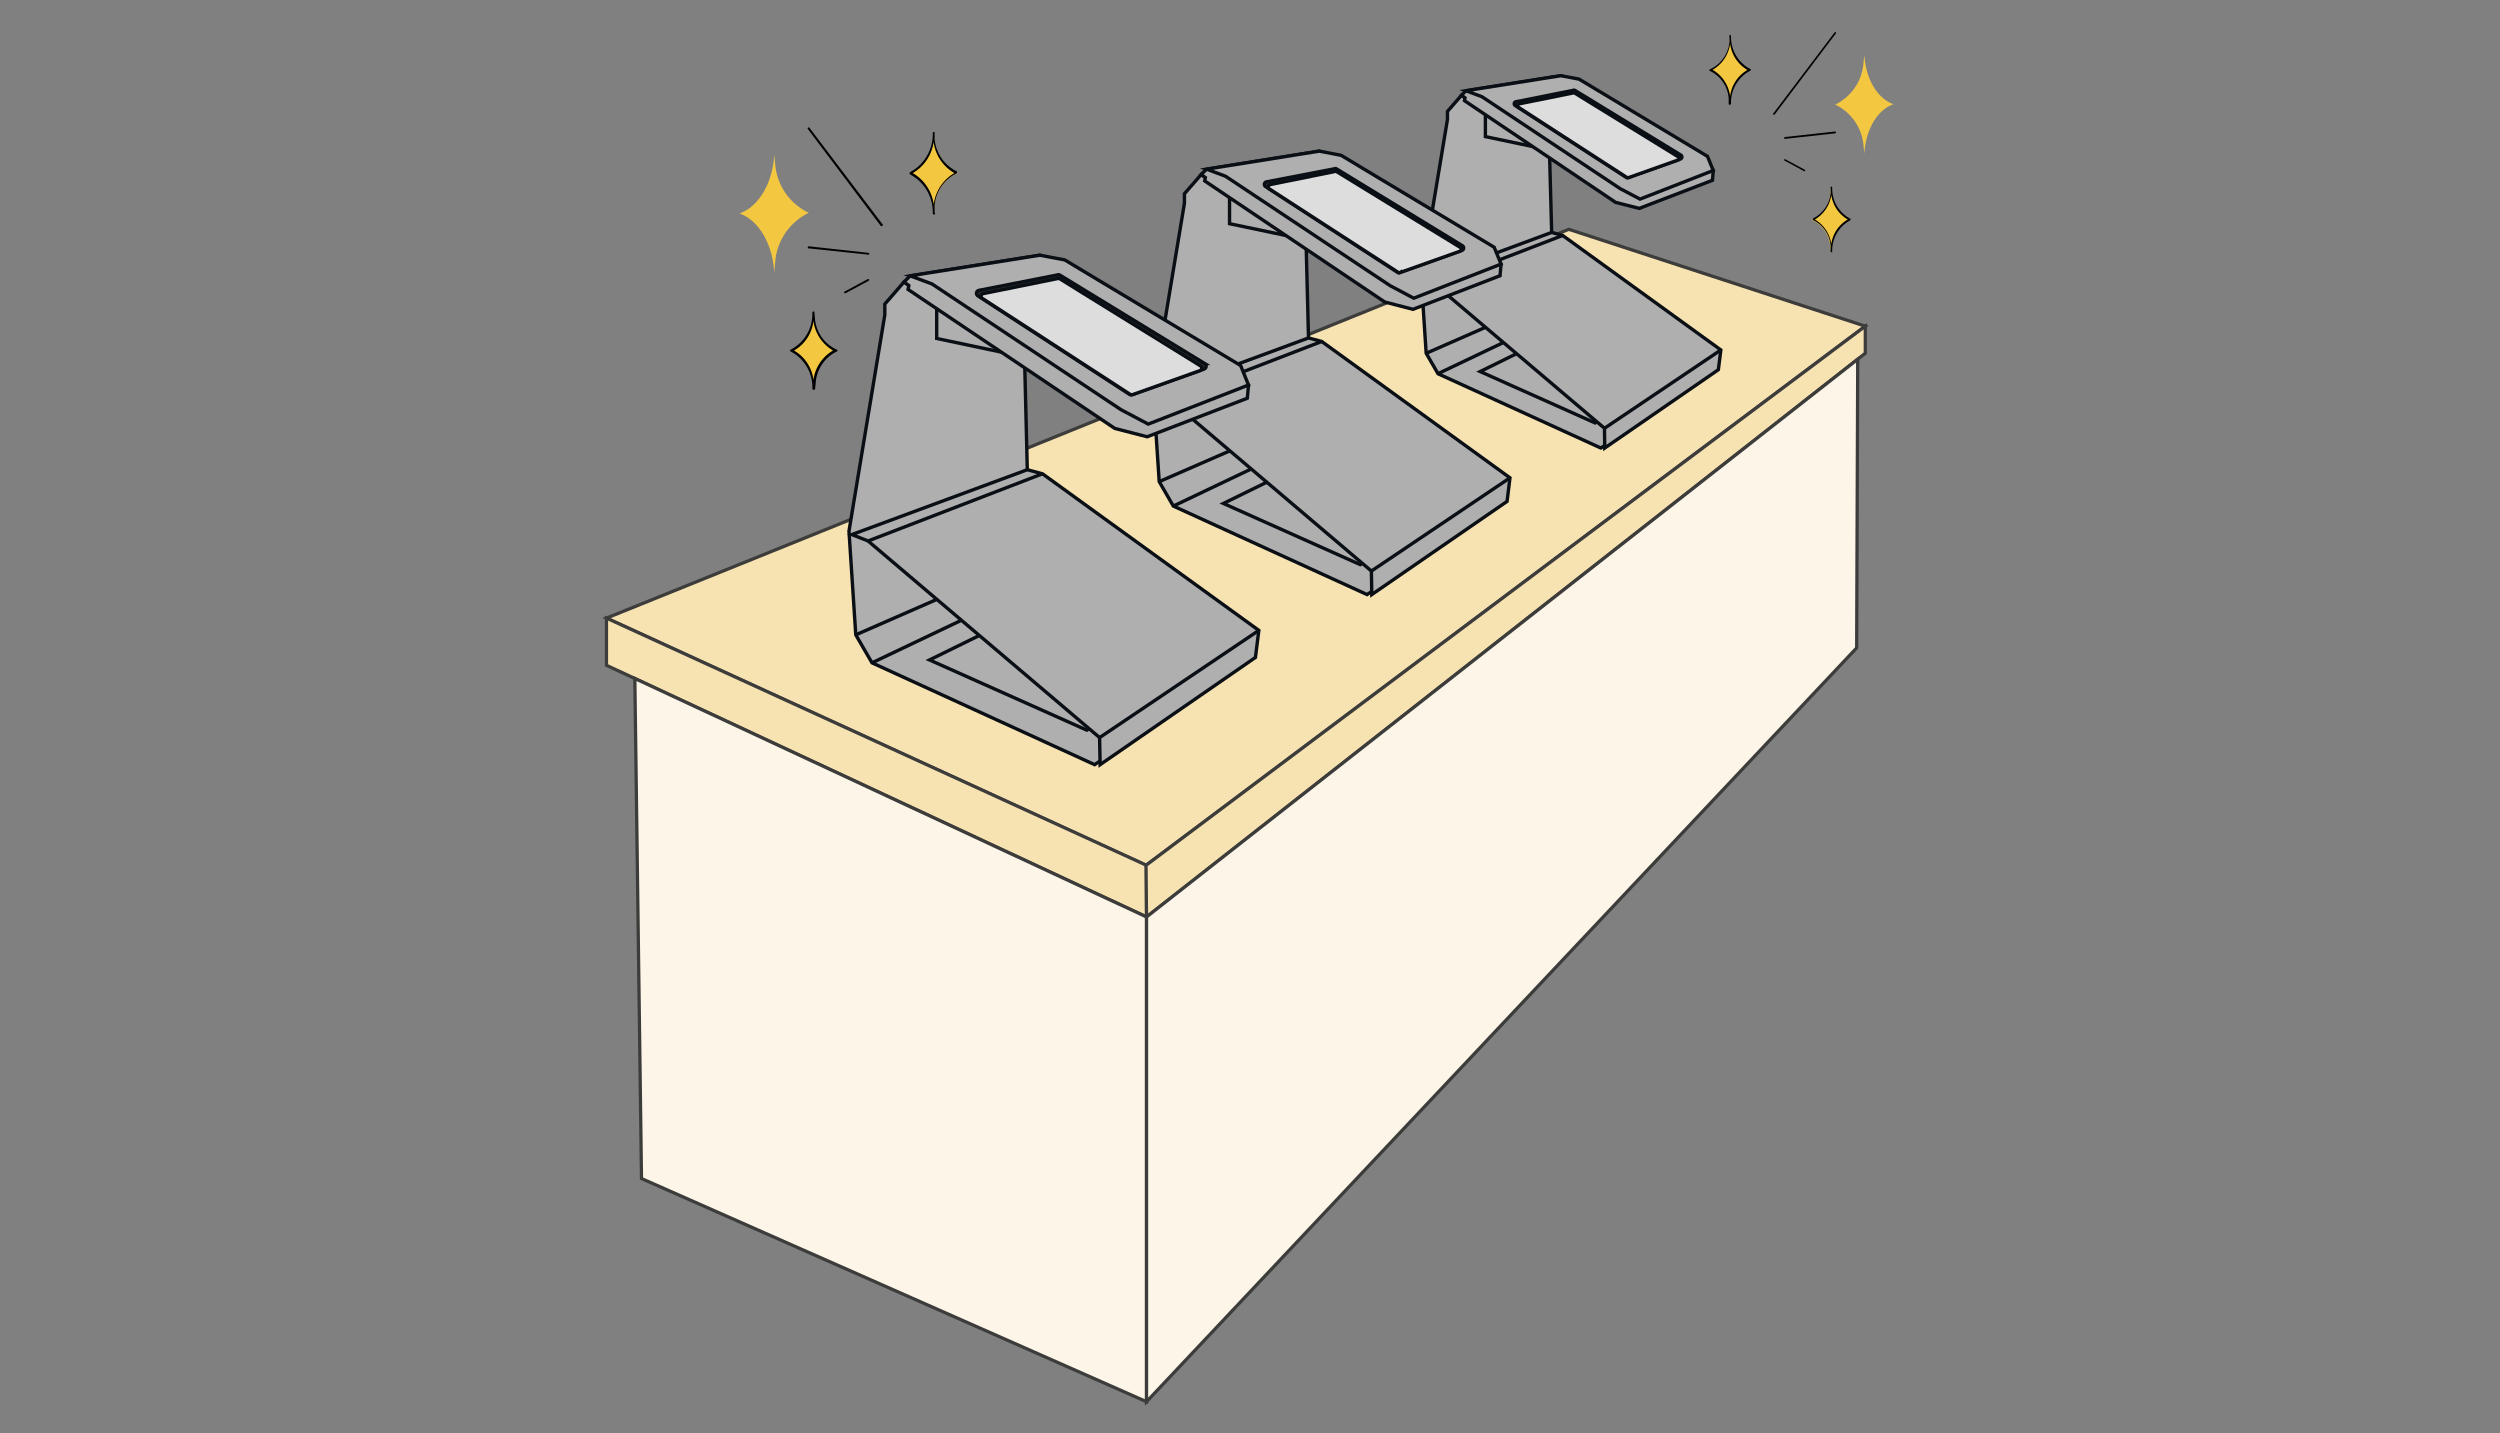
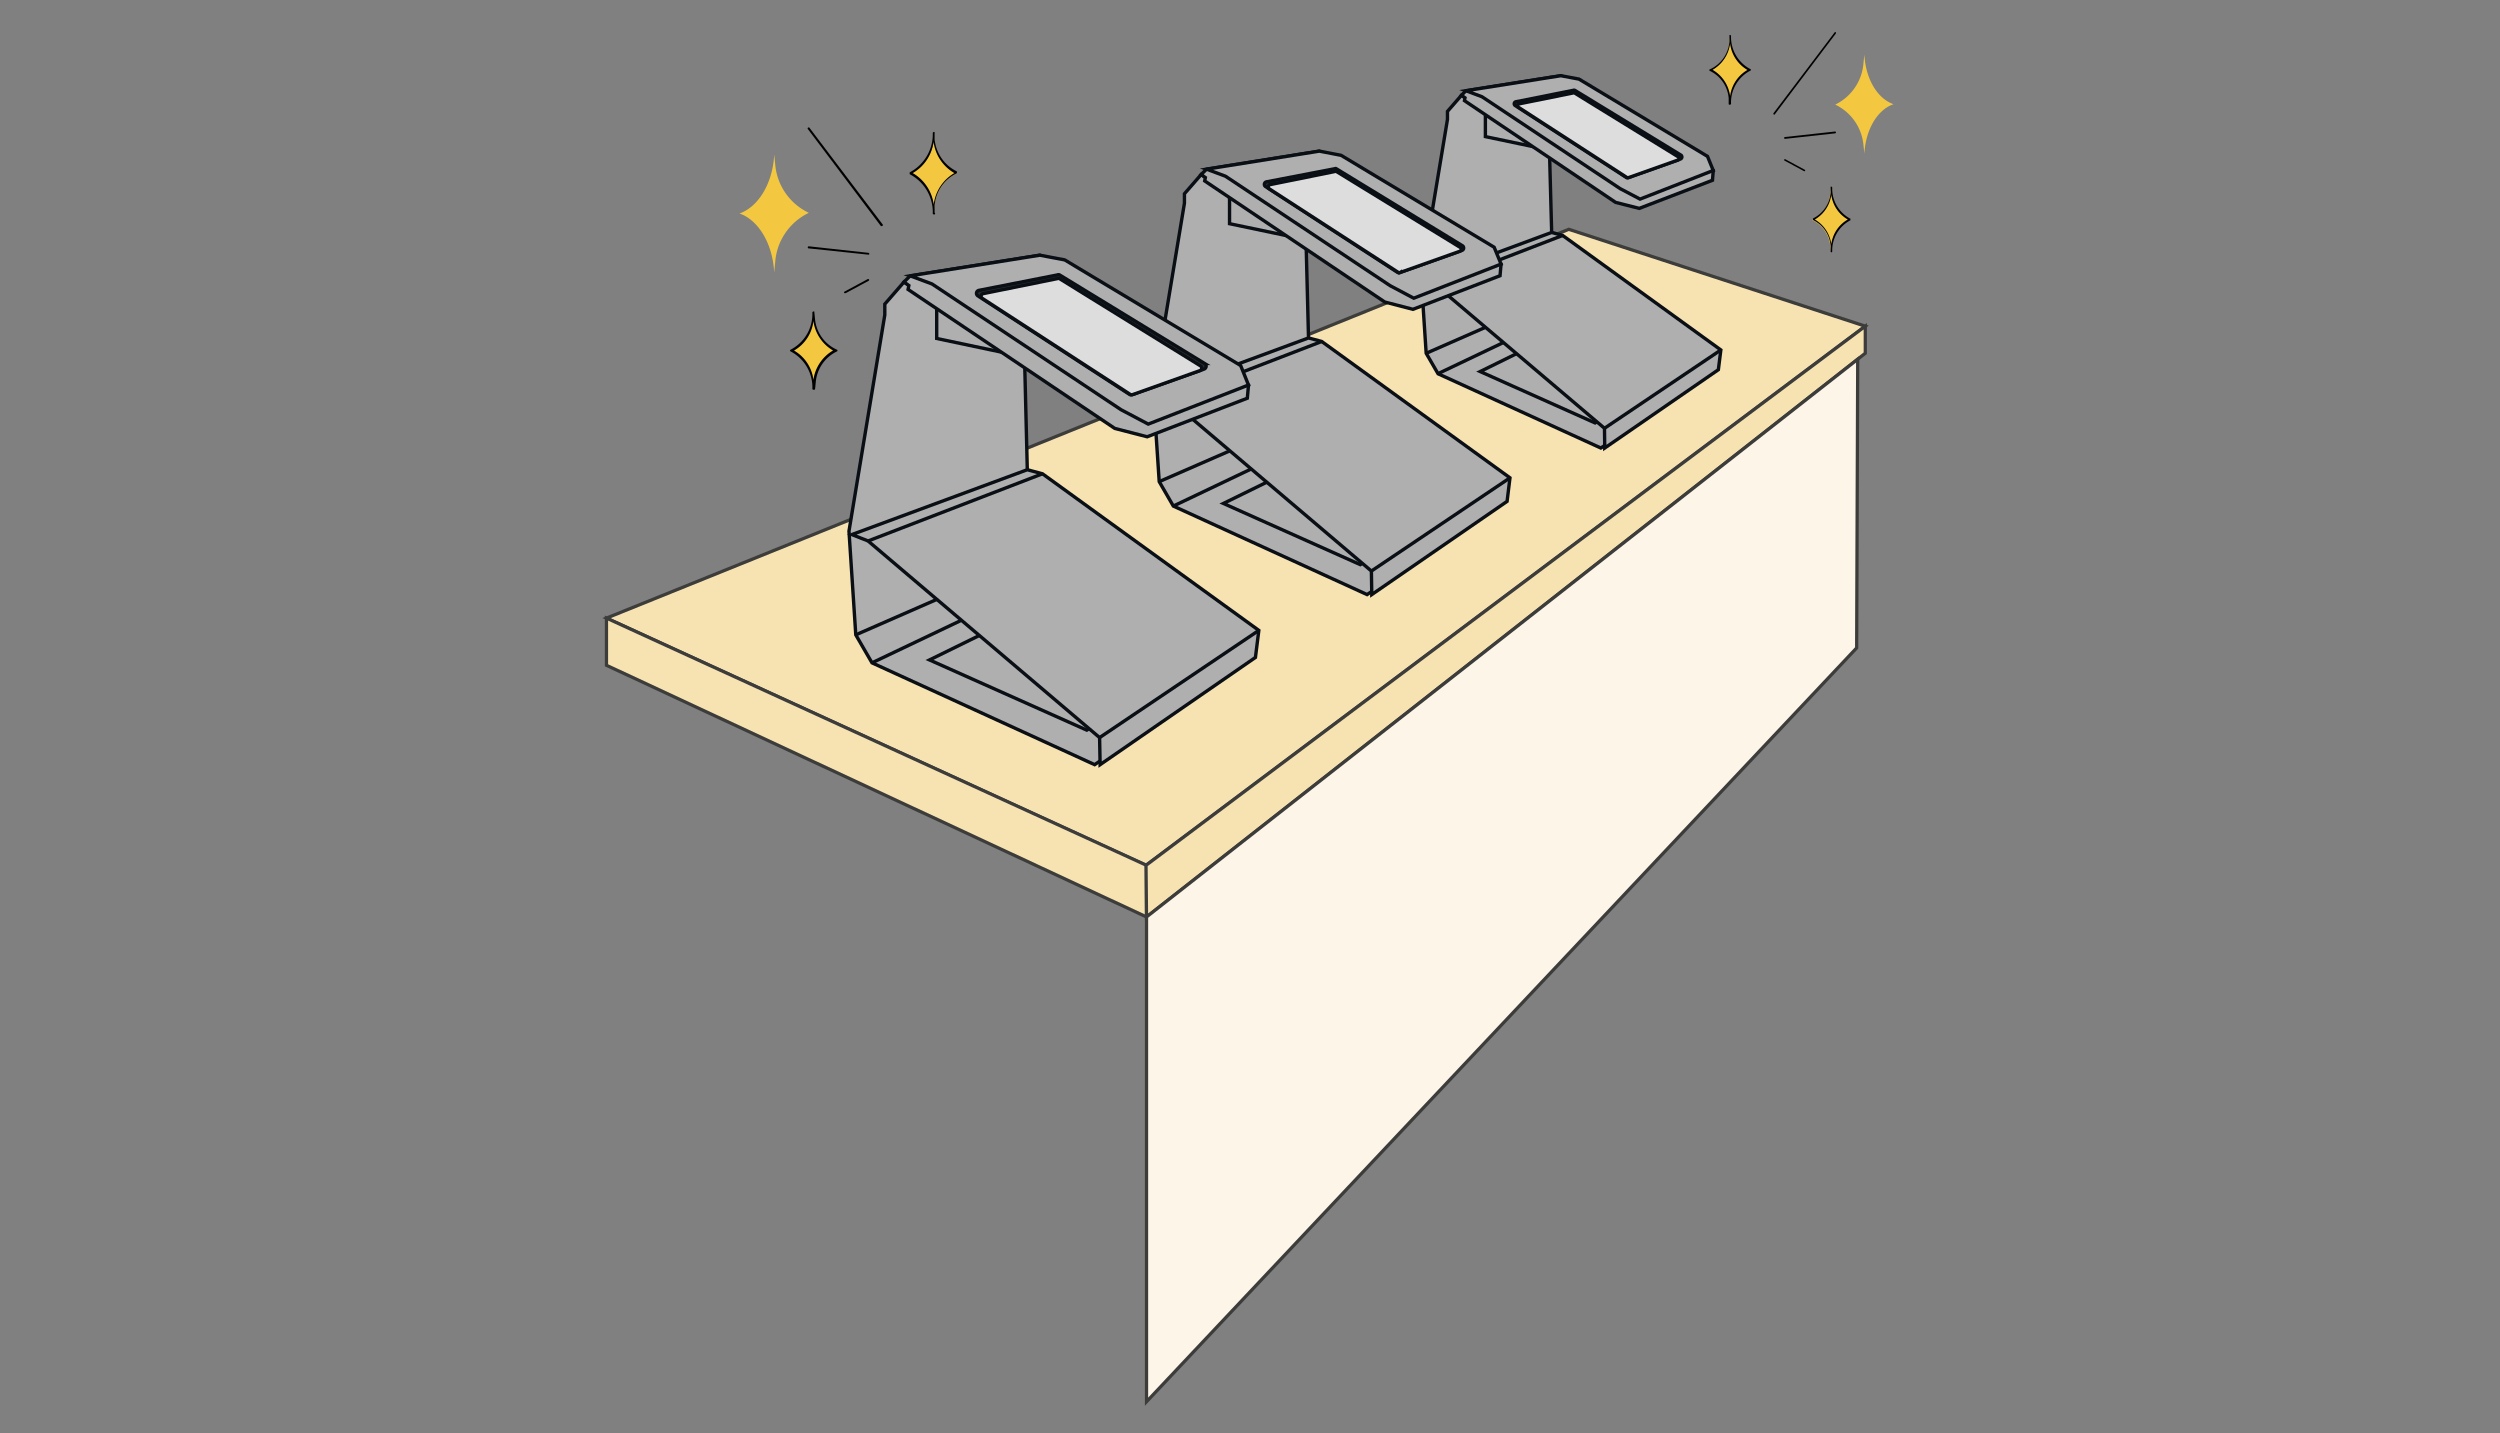
<svg xmlns="http://www.w3.org/2000/svg" viewBox="0 0 191.23 109.65">
  <rect x="0" y="0" width="191.23" height="109.65" fill="#808080" stroke="none" />
  <defs>
    <style>.cls-1{fill:#f7e2b2;}.cls-1,.cls-7{stroke:#3c3c3b;stroke-width:0.25px;}.cls-1,.cls-2,.cls-3,.cls-4,.cls-7{stroke-miterlimit:10;}.cls-2{fill:#afafaf;}.cls-2,.cls-3,.cls-4{stroke:#0a0f15;stroke-width:0.26px;}.cls-3{fill:#2b2b2b;}.cls-4{fill:#ddd;}.cls-5{fill:#f3c840;}.cls-6{fill:#010101;}.cls-7{fill:#fcf5e8;}.cls-8{fill:none;}</style>
  </defs>
  <g id="Camada_2" data-name="Camada 2">
    <g id="Camada_1-2" data-name="Camada 1">
      <polygon class="cls-1" points="142.68 24.95 87.66 66.19 46.39 47.28 120 17.54 142.68 24.95" />
      <polygon class="cls-2" points="118.69 17.78 124.16 33.12 122.45 34.27 110 28.59 109.09 27.02 108.71 21.22 110.72 9.13 110.72 8.52 111.79 7.29 118.53 11.83 118.69 17.78" />
      <polygon class="cls-2" points="117.53 11.27 113.62 10.45 113.62 8.65 116.98 8.65 117.53 11.27" />
      <polygon class="cls-2" points="125.39 15.94 123.58 15.48 112.02 7.7 112.06 7.48 111.79 7.29 112.13 6.94 119.39 5.79 131.05 13.04 130.99 13.79 125.39 15.94" />
      <polygon class="cls-2" points="118.08 26.03 113.22 28.42 122.01 32.35 126.35 29.49 118.08 26.03" />
      <polygon class="cls-2" points="131.05 13.04 125.45 15.23 123.93 14.43 113.36 7.4 112.13 6.94 119.39 5.79 120.78 6.05 130.61 11.96 131.05 13.04" />
      <line class="cls-2" x1="110" y1="28.58" x2="118.25" y2="24.65" />
      <line class="cls-2" x1="109.1" y1="27.02" x2="114.12" y2="24.82" />
      <path class="cls-3" d="M128.55,12.16l-4,1.42a.14.14,0,0,1-.14,0l-8.5-5.5a.16.16,0,0,1,.06-.3l4.37-.87a.16.16,0,0,1,.12,0l8.11,4.95A.17.17,0,0,1,128.55,12.16Z" />
      <path class="cls-4" d="M128.36,12.24l-3.77,1.34a.17.17,0,0,1-.14,0l-8.28-5.36a.15.15,0,0,1,0-.27l4.16-.84a.15.15,0,0,1,.11,0L128.38,12A.15.15,0,0,1,128.36,12.24Z" />
      <polygon class="cls-2" points="131.63 26.77 131.44 28.28 122.75 34.27 122.73 32.76 109.78 21.77 108.88 21.41 118.69 17.78 119.53 18.01 131.63 26.77" />
      <line class="cls-2" x1="109.78" y1="21.77" x2="119.53" y2="18.01" />
      <line class="cls-2" x1="122.73" y1="32.76" x2="131.63" y2="26.77" />
      <polygon class="cls-2" points="100.09 25.85 106.6 44.11 104.57 45.48 89.75 38.71 88.67 36.84 88.21 29.94 90.6 15.54 90.6 14.82 91.88 13.35 99.91 18.76 100.09 25.85" />
      <polygon class="cls-2" points="98.72 18.09 94.05 17.11 94.05 14.97 98.06 14.97 98.72 18.09" />
      <polygon class="cls-2" points="108.08 23.66 105.92 23.1 92.15 13.84 92.2 13.58 91.88 13.35 92.29 12.94 100.92 11.56 114.82 20.2 114.74 21.09 108.08 23.66" />
      <polygon class="cls-2" points="99.37 35.67 93.58 38.51 104.05 43.19 109.22 39.79 99.37 35.67" />
      <polygon class="cls-2" points="114.82 20.2 108.14 22.81 106.33 21.85 93.74 13.48 92.29 12.94 100.92 11.56 102.58 11.88 114.29 18.91 114.82 20.2" />
      <line class="cls-2" x1="89.75" y1="38.71" x2="99.57" y2="34.03" />
      <line class="cls-2" x1="88.67" y1="36.84" x2="94.66" y2="34.23" />
      <path class="cls-3" d="M111.84,19.15l-4.75,1.69a.19.19,0,0,1-.18,0L96.8,14.27a.2.2,0,0,1,.07-.36l5.21-1a.17.17,0,0,1,.14,0l9.65,5.89A.2.2,0,0,1,111.84,19.15Z" />
      <path class="cls-4" d="M111.61,19.24l-4.5,1.6a.14.14,0,0,1-.15,0L97.1,14.45a.18.18,0,0,1,.06-.33l4.94-1a.15.15,0,0,1,.13,0l9.41,5.77A.18.18,0,0,1,111.61,19.24Z" />
      <polygon class="cls-2" points="115.5 36.55 115.28 38.35 104.93 45.48 104.9 43.68 89.49 30.59 88.41 30.16 100.09 25.85 101.1 26.12 115.5 36.55" />
      <line class="cls-2" x1="89.49" y1="30.59" x2="101.1" y2="26.12" />
      <line class="cls-2" x1="104.9" y1="43.68" x2="115.5" y2="36.55" />
      <polygon class="cls-2" points="78.58 35.93 86.06 56.91 83.73 58.49 66.7 50.7 65.46 48.56 64.94 40.63 67.68 24.09 67.68 23.26 69.15 21.57 78.38 27.79 78.58 35.93" />
      <polygon class="cls-2" points="77 27.02 71.65 25.89 71.65 23.43 76.25 23.43 77 27.02" />
      <polygon class="cls-2" points="87.75 33.41 85.27 32.77 69.46 22.14 69.52 21.84 69.15 21.57 69.62 21.1 79.54 19.52 95.5 29.45 95.41 30.46 87.75 33.41" />
      <polygon class="cls-2" points="77.76 47.21 71.1 50.48 83.13 55.85 89.07 51.95 77.76 47.21" />
      <polygon class="cls-2" points="95.5 29.45 87.83 32.44 85.75 31.34 71.29 21.72 69.62 21.1 79.54 19.52 81.44 19.88 94.9 27.96 95.5 29.45" />
      <line class="cls-2" x1="66.7" y1="50.7" x2="77.98" y2="45.33" />
      <line class="cls-2" x1="65.46" y1="48.56" x2="72.34" y2="45.55" />
      <path class="cls-3" d="M92.08,28.24l-5.46,1.94a.27.27,0,0,1-.2,0L74.8,22.63a.23.23,0,0,1,.08-.42l6-1.18a.2.2,0,0,1,.17,0l11.09,6.77A.24.24,0,0,1,92.08,28.24Z" />
      <path class="cls-4" d="M91.81,28.34l-5.16,1.84a.23.23,0,0,1-.18,0L75.15,22.83a.2.2,0,0,1,.06-.37l5.68-1.15a.2.2,0,0,1,.15,0L91.85,28A.21.21,0,0,1,91.81,28.34Z" />
      <polygon class="cls-2" points="96.29 48.22 96.03 50.29 84.15 58.49 84.11 56.42 66.4 41.38 65.16 40.89 78.58 35.93 79.74 36.24 96.29 48.22" />
      <line class="cls-2" x1="66.4" y1="41.38" x2="79.74" y2="36.24" />
      <line class="cls-2" x1="84.11" y1="56.42" x2="96.29" y2="48.22" />
      <path class="cls-5" d="M59.3,12.61l-.08-.79h0c-.11,2.21-1.21,4-2.65,4.51,1.44.5,2.54,2.31,2.65,4.52h0v0L59.3,20a4.54,4.54,0,0,1,2.57-3.72A4.51,4.51,0,0,1,59.3,12.61Z" />
      <path class="cls-5" d="M62.28,24.43l-.06-.51h0a3.14,3.14,0,0,1-1.71,2.91,3.12,3.12,0,0,1,1.71,2.91h0l.06-.51a2.9,2.9,0,0,1,1.65-2.39A2.9,2.9,0,0,1,62.28,24.43Z" />
      <path class="cls-6" d="M62.22,29.81h0s-.08,0-.08-.08a3.09,3.09,0,0,0-1.65-2.84.09.09,0,0,1-.06-.07.09.09,0,0,1,.06-.08,3.07,3.07,0,0,0,1.65-2.83.08.08,0,0,1,.08-.08.09.09,0,0,1,.07,0s0,0,0,.05l.05.5A2.85,2.85,0,0,0,64,26.74a.08.08,0,0,1,.06.08.07.07,0,0,1-.06.07,2.88,2.88,0,0,0-1.6,2.34l-.05.5h0A.09.09,0,0,1,62.22,29.81Zm-1.49-3a3,3,0,0,1,1.49,2.24,3.09,3.09,0,0,1,1.5-2.24,3.09,3.09,0,0,1-1.5-2.25A3,3,0,0,1,60.73,26.82Z" />
      <path class="cls-5" d="M71.47,10.71l0-.54h0a3.32,3.32,0,0,1-1.81,3.08,3.34,3.34,0,0,1,1.81,3.08h0l0-.54a3.11,3.11,0,0,1,1.75-2.54A3.09,3.09,0,0,1,71.47,10.71Z" />
      <path class="cls-6" d="M71.42,16.4h0a.07.07,0,0,1-.07-.07,3.27,3.27,0,0,0-1.76-3,.08.08,0,0,1,0-.08.08.08,0,0,1,0-.07,3.29,3.29,0,0,0,1.76-3,.08.08,0,0,1,.07-.08.07.07,0,0,1,.07,0l0,0,0,.54a3.05,3.05,0,0,0,1.7,2.47.08.08,0,0,1,0,.07.08.08,0,0,1,0,.08,3,3,0,0,0-1.7,2.47l0,.54h0A.07.07,0,0,1,71.42,16.4Zm-1.6-3.16a3.26,3.26,0,0,1,1.6,2.41A3.24,3.24,0,0,1,73,13.24a3.24,3.24,0,0,1-1.59-2.4A3.23,3.23,0,0,1,69.82,13.24Z" />
      <path class="cls-6" d="M67.45,17.29a.08.08,0,0,1-.07,0L61.8,9.88a.08.08,0,1,1,.13-.09l5.58,7.37a.07.07,0,0,1,0,.11Z" />
      <path class="cls-6" d="M66.42,19.48h0L61.86,19a.07.07,0,0,1-.07-.09.08.08,0,0,1,.08-.07l4.56.5a.1.1,0,0,1,.07.09A.08.08,0,0,1,66.42,19.48Z" />
      <path class="cls-6" d="M64.66,22.42a.07.07,0,0,1-.07,0,.07.07,0,0,1,0-.11l1.76-.95a.09.09,0,0,1,.11,0,.08.08,0,0,1,0,.11l-1.76.95Z" />
      <path class="cls-5" d="M142.54,4.83l.07-.66h0c.09,1.86,1,3.38,2.23,3.8-1.22.41-2.14,1.94-2.23,3.79h0l-.07-.67A3.83,3.83,0,0,0,140.38,8,3.84,3.84,0,0,0,142.54,4.83Z" />
      <path class="cls-5" d="M140,14.78l.05-.43h0a2.63,2.63,0,0,0,1.44,2.45,2.63,2.63,0,0,0-1.44,2.45h0l-.05-.42a2.44,2.44,0,0,0-1.39-2A2.44,2.44,0,0,0,140,14.78Z" />
      <path class="cls-6" d="M140.08,19.3h0s.07,0,.07-.06a2.6,2.6,0,0,1,1.39-2.39s0,0,0-.06a.05.05,0,0,0,0-.06,2.59,2.59,0,0,1-1.39-2.39s0-.06-.07-.06l-.05,0,0,0,0,.43a2.42,2.42,0,0,1-1.35,2,.05.05,0,0,0,0,.06s0,.06,0,.06a2.42,2.42,0,0,1,1.35,2l0,.42h0A.07.07,0,0,0,140.08,19.3Zm1.26-2.51a2.55,2.55,0,0,0-1.26,1.89,2.58,2.58,0,0,0-1.26-1.89,2.58,2.58,0,0,0,1.26-1.89A2.55,2.55,0,0,0,141.34,16.79Z" />
      <path class="cls-5" d="M132.29,3.23l.05-.45h0a2.77,2.77,0,0,0,1.52,2.59A2.8,2.8,0,0,0,132.34,8h0l-.05-.45a2.59,2.59,0,0,0-1.47-2.14A2.56,2.56,0,0,0,132.29,3.23Z" />
      <path class="cls-6" d="M132.34,8h0s.07,0,.07-.06a2.74,2.74,0,0,1,1.47-2.53.08.08,0,0,0,.05-.07.06.06,0,0,0-.05-.06,2.76,2.76,0,0,1-1.47-2.53.07.07,0,0,0-.07-.07.05.05,0,0,0-.05,0,.05.05,0,0,0,0,0l0,.45A2.54,2.54,0,0,1,130.8,5.3a.06.06,0,0,0-.05.06.08.08,0,0,0,.05.07,2.54,2.54,0,0,1,1.43,2.08l0,.45h0A.07.07,0,0,0,132.34,8Zm1.34-2.66a2.72,2.72,0,0,0-1.34,2,2.75,2.75,0,0,0-1.34-2,2.73,2.73,0,0,0,1.34-2A2.71,2.71,0,0,0,133.68,5.36Z" />
-       <path class="cls-6" d="M135.68,8.77l.06,0,4.69-6.21s0-.07,0-.09a.06.06,0,0,0-.09,0l-4.7,6.21a.06.06,0,0,0,0,.09Z" />
+       <path class="cls-6" d="M135.68,8.77l.06,0,4.69-6.21s0-.07,0-.09a.06.06,0,0,0-.09,0l-4.7,6.21Z" />
      <path class="cls-6" d="M136.55,10.62h0l3.83-.42a.09.09,0,0,0,.06-.08.08.08,0,0,0-.08-.06l-3.83.42a.08.08,0,0,0-.06.08A.07.07,0,0,0,136.55,10.62Z" />
      <path class="cls-6" d="M138,13.09a.07.07,0,0,0,.06,0,.07.07,0,0,0,0-.1l-1.48-.8a.08.08,0,0,0-.09,0,.06.06,0,0,0,0,.09l1.48.8Z" />
      <polygon class="cls-1" points="87.7 70.14 46.39 50.89 46.39 47.28 87.7 66.19 87.7 70.14" />
      <polygon class="cls-1" points="142.68 24.95 87.66 66.19 87.7 70.14 142.68 27.02 142.68 24.95" />
-       <polygon class="cls-7" points="87.7 107.22 49.07 90.15 48.56 51.9 87.7 70.14 87.7 107.22" />
      <polygon class="cls-7" points="87.7 107.22 142.02 49.56 142.1 27.48 87.7 70.14 87.7 107.22" />
      <rect class="cls-8" width="191.23" height="109.65" />
    </g>
  </g>
</svg>